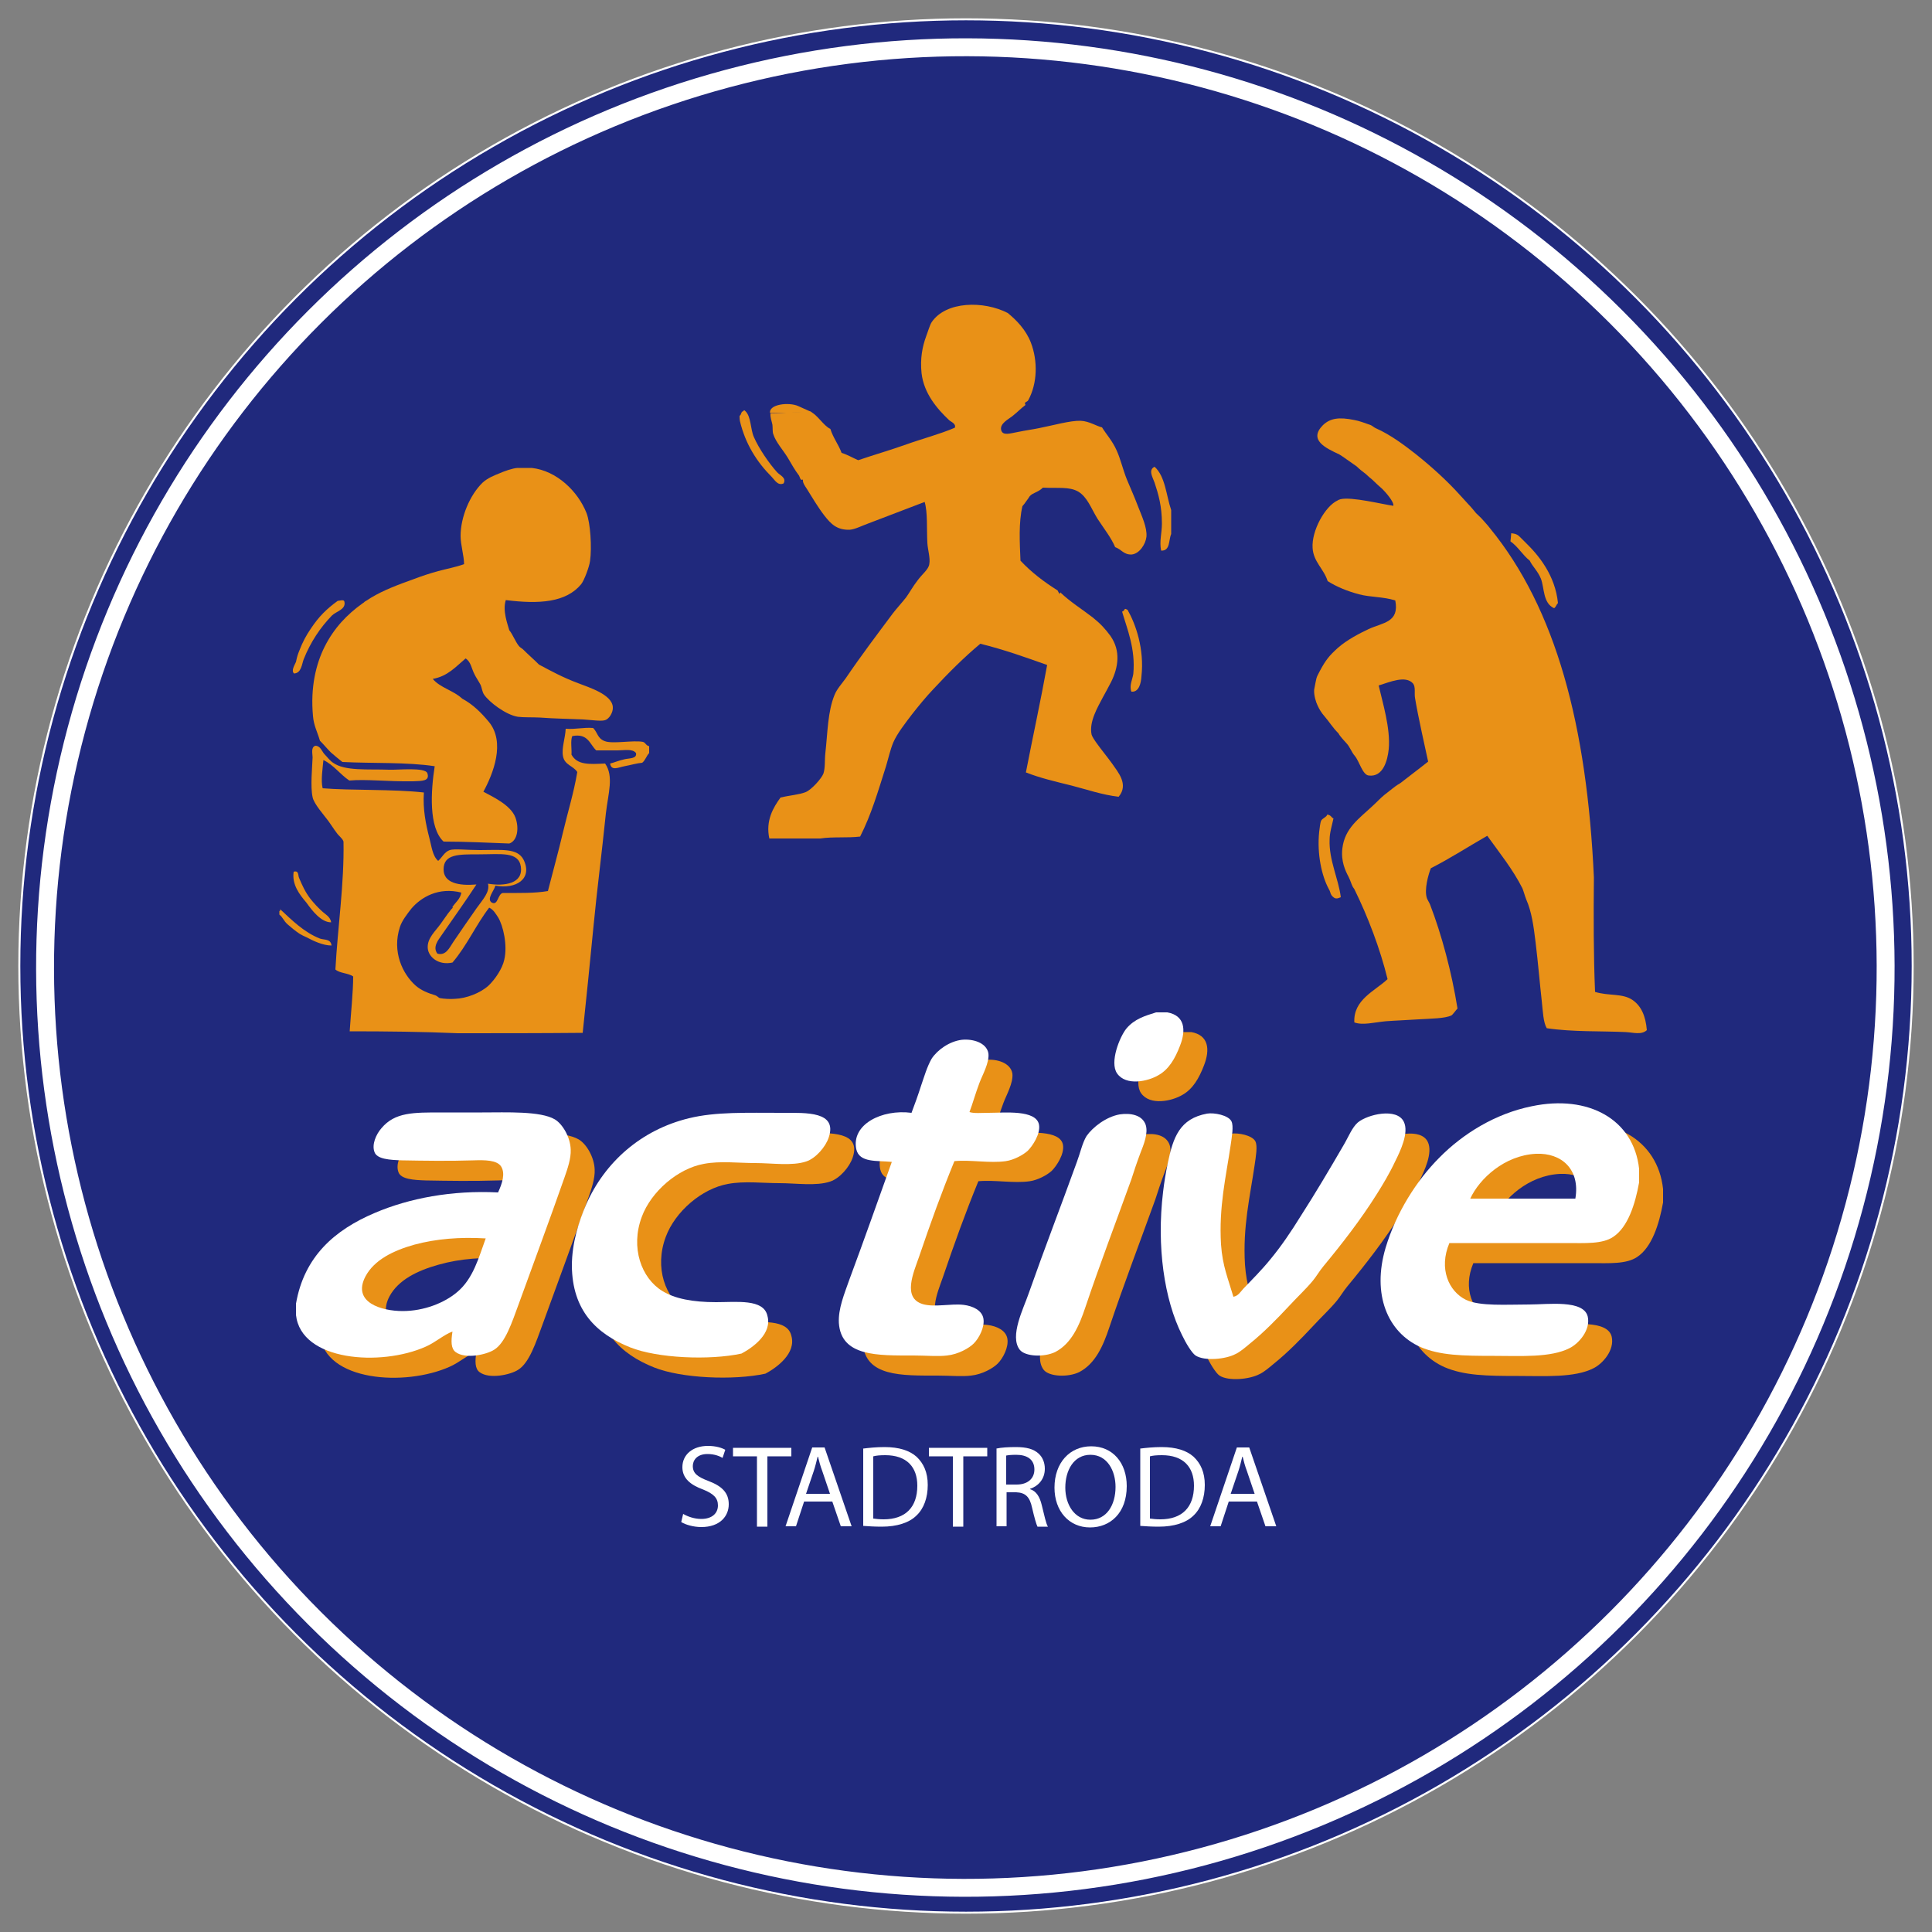
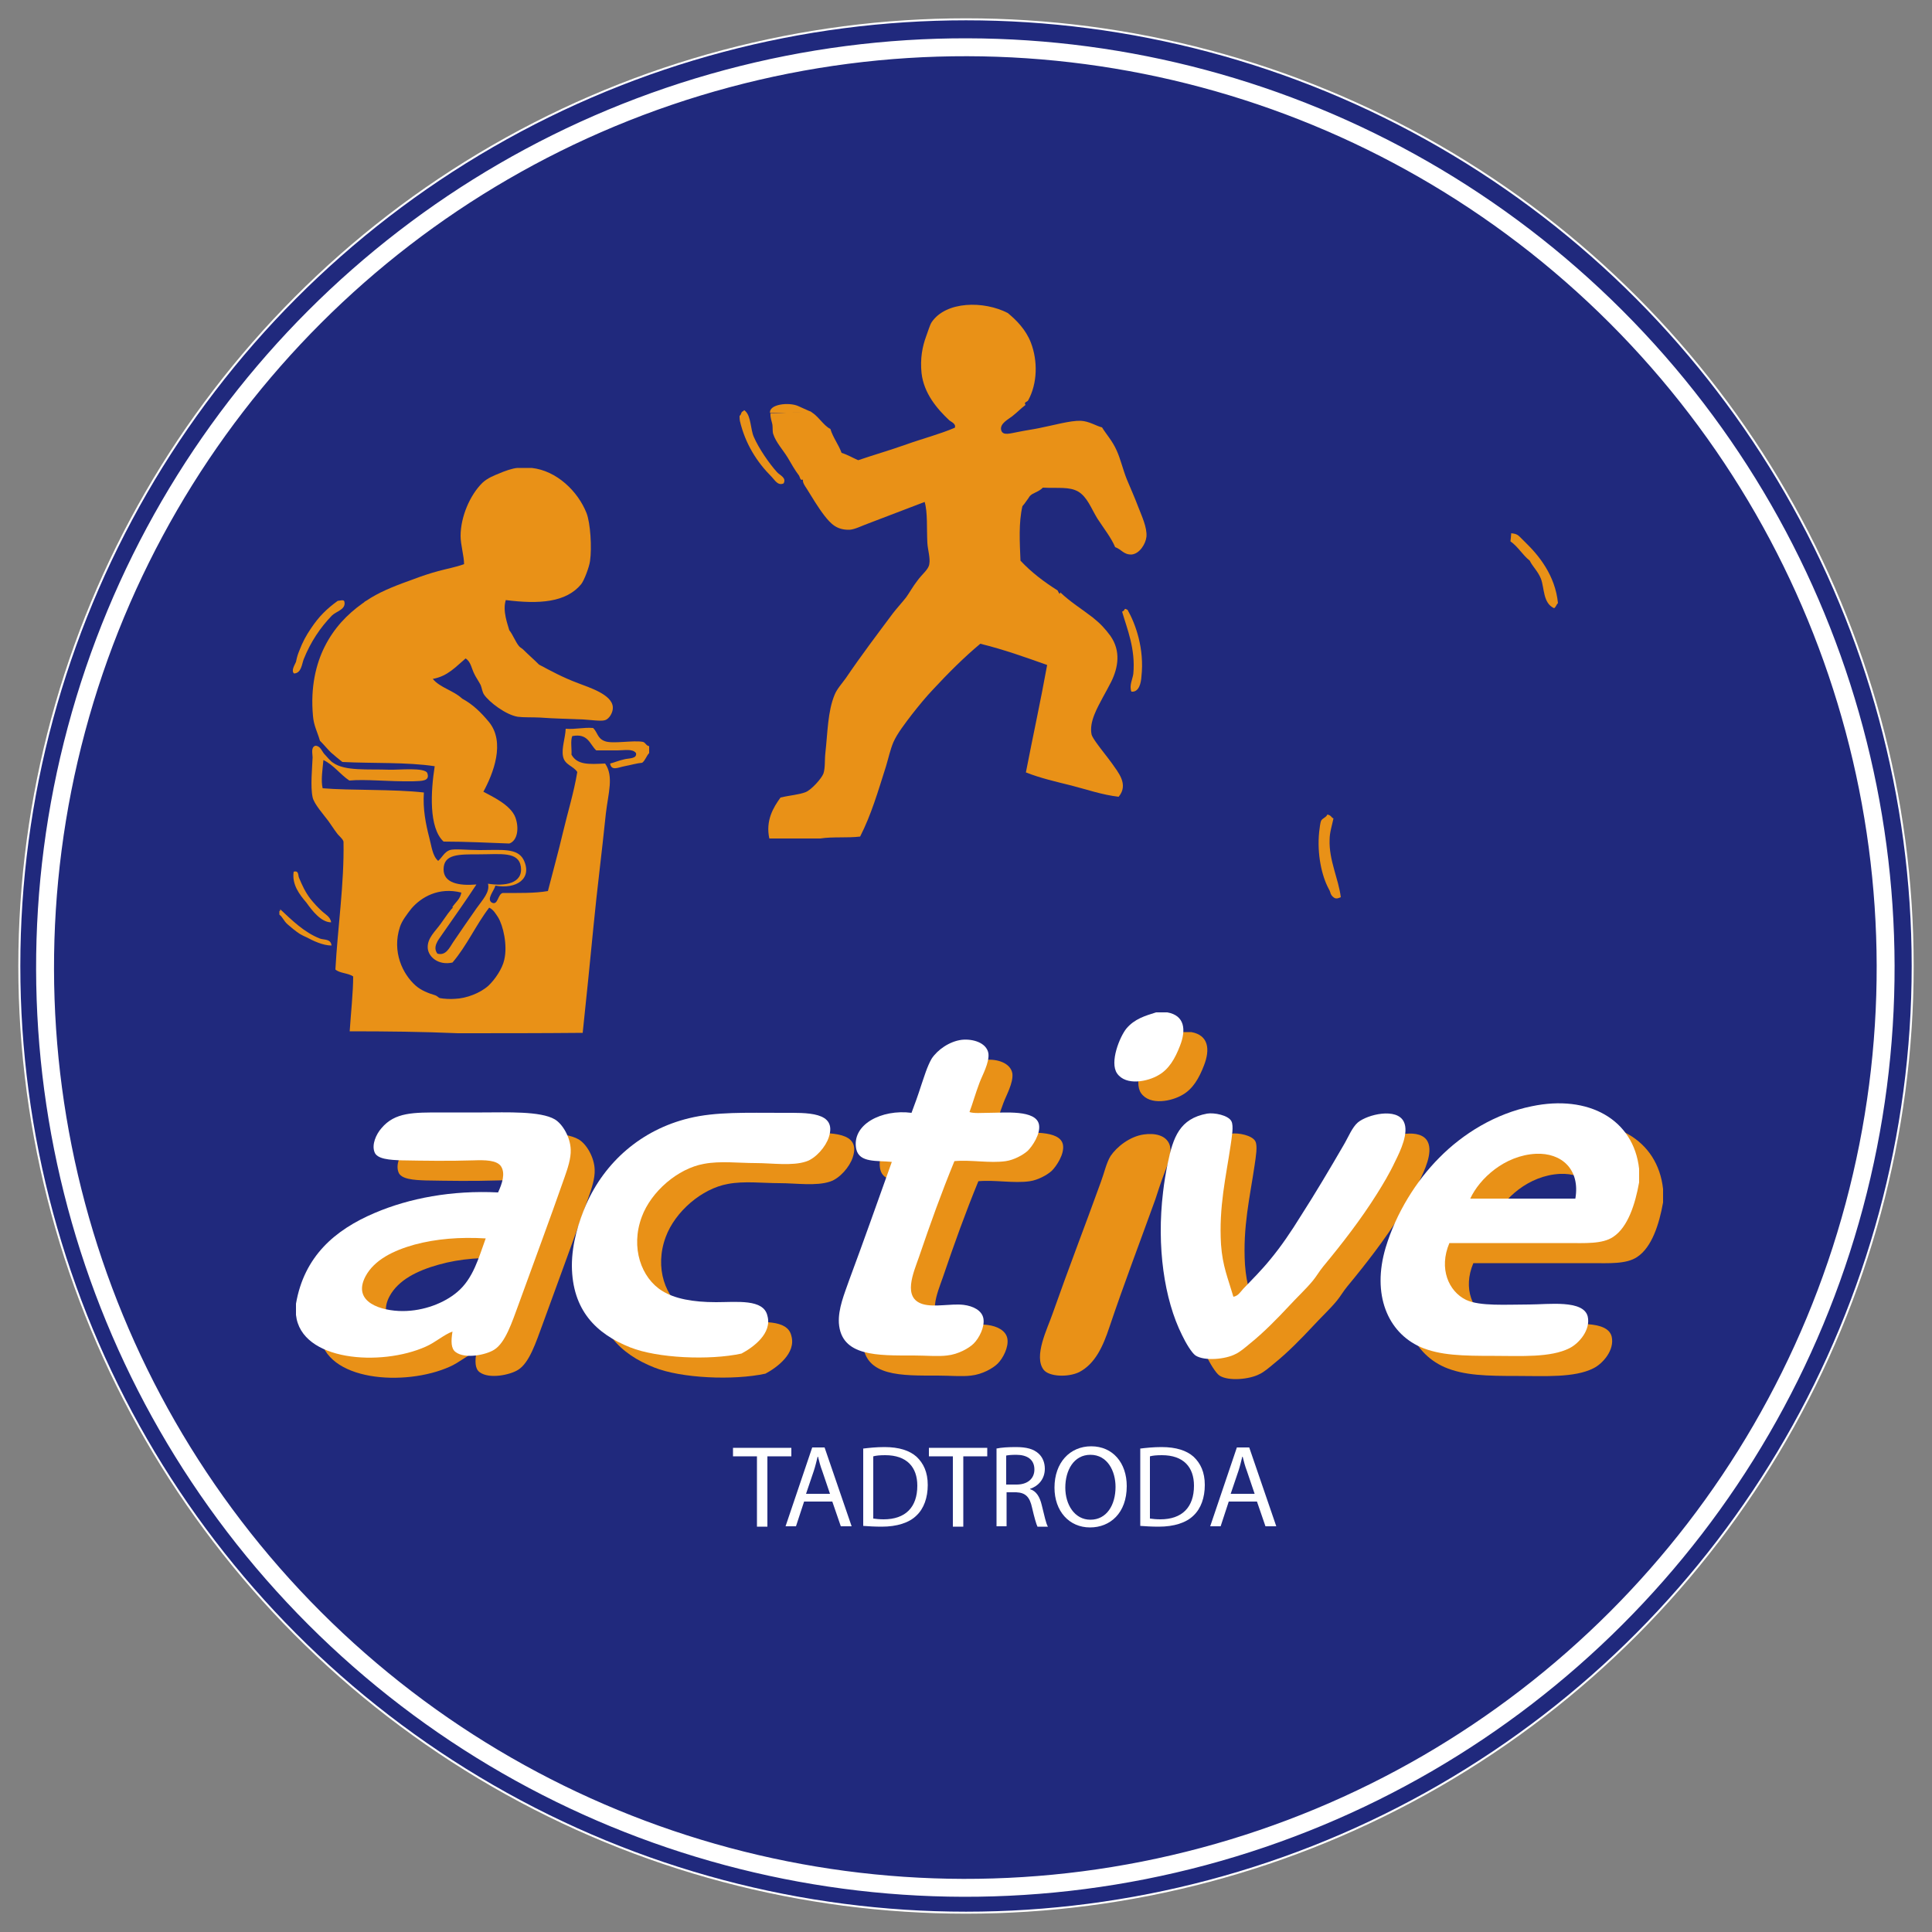
<svg xmlns="http://www.w3.org/2000/svg" version="1.1" id="Ebene_1" x="0px" y="0px" viewBox="0 0 500 500" style="enable-background:new 0 0 500 500;" xml:space="preserve">
  <rect x="0" y="0" width="500" height="500" fill="#808080" stroke="none" />
  <style type="text/css">
	.st0{fill:#20297D;stroke:#FFFFFF;stroke-width:0.515;stroke-miterlimit:10;}
	.st1{fill:#20297D;stroke:#FFFFFF;stroke-width:4.635;stroke-miterlimit:10;}
	.st2{fill-rule:evenodd;clip-rule:evenodd;fill:#E99117;}
	.st3{enable-background:new    ;}
	.st4{fill-rule:evenodd;clip-rule:evenodd;fill:#FFFFFF;}
	.st5{fill:#FFFFFF;}
</style>
  <circle class="st0" cx="250" cy="250" r="245" />
  <ellipse transform="matrix(0.707 -0.707 0.707 0.707 -103.881 250.047)" class="st1" cx="249.9" cy="250.4" rx="238.2" ry="238.2" />
  <g>
-     <path class="st2" d="M412.8,256.7c3.5,1.1,7.1,0.3,9.7,2.1c2.2,1.5,3.4,4.1,3.7,7.8c-1.4,1.3-3.5,0.6-5.5,0.5   c-6.2-0.3-13.7,0-20.4-1c-0.9-1.5-1-4.3-1.3-7.1c-0.5-4.4-0.9-9.4-1.6-15.2c-0.5-4.1-1-7.8-2.4-11c-0.4-1-0.7-2.2-1-2.9   c-2.4-4.8-6-9.3-9.1-13.6c-4.9,2.8-9.5,5.8-14.6,8.4c-0.6,1.5-1.8,5.6-1,7.8c0.2,0.5,0.6,1.1,0.8,1.6c3,7.8,5.6,17.5,7.1,26.9   c-0.4,0.4-1.3,1.7-1.6,1.8c-1.7,0.8-5.2,0.8-8.4,1c-2.9,0.2-6,0.3-8.6,0.5c-3.1,0.3-5.9,1.1-8.1,0.3c-0.3-5.9,5.3-8.1,8.6-11.2   c-1.9-7.8-5.1-16.2-8.6-23.3c-0.1-0.2-0.4-0.5-0.5-0.8c-0.3-0.6-0.5-1.4-1-2.4c-0.8-1.5-2-4-1.6-7.3c0.6-5.3,4.4-7.8,7.8-11   c1-0.9,2.1-2.1,3.1-2.9c1.4-1.1,2.9-2.3,3.4-2.6c0.6-0.3,0.3-0.2,0.8-0.5c0.6-0.5,4.6-3.5,7.1-5.5c-0.7-3.3-2.6-11.6-3.4-16.5   c-0.2-1.2,0.2-2.8-0.5-3.7c-1.9-2.2-6-0.4-8.9,0.5c1,4.4,3.1,11.1,2.6,16.5c-0.3,2.8-1.4,7.3-5.2,6.8c-1.6-0.2-2.4-3.7-3.6-5.1   c-0.8-0.9-1.3-2.4-2.1-3.2c-0.6-0.7-1.7-1.8-2.1-2.6c-1.6-1.6-2.3-2.9-3.6-4.4c-0.8-0.9-1.4-1.9-1.8-2.8c-0.4-0.8-1-2.6-0.9-4.1   c0.7-3.5,0.4-2.8,1.5-4.9c1.5-2.8,2.4-3.9,4.6-5.9c2.5-2.2,5.7-3.8,8-4.9c3.7-1.7,8-1.7,6.9-7.4c-3.1-1-6.4-0.8-9.4-1.6   c-3-0.8-5.7-1.9-8.1-3.4c-1-3.2-3.7-5-3.9-8.6c-0.3-4.4,3.2-10.8,6.5-12.3c0.1-0.1,0.2-0.1,0.4-0.2c0.1,0,0.3-0.1,0.3-0.1   c2.9-0.7,10.8,1.3,13.7,1.7c0.2-1.1-2.2-3.7-2.8-4.3c-0.8-0.7-2-1.8-2.7-2.5c-0.3-0.2-1.3-1.1-1.6-1.4c-0.7-0.5-1.8-1.4-2.4-2   c-1.2-0.8-3.9-2.8-4.5-3.1c-3.4-1.6-8.1-3.7-4.2-7.6c1.9-1.8,4.2-2.1,8.1-1.3c1.2,0.2,2.8,0.8,4.2,1.3c0.5,0.2,0.7,0.5,1.3,0.8   c3.9,1.7,7.7,4.6,10.5,6.8c4,3.2,8,6.8,11.5,10.7c0.7,0.8,1.4,1.5,2.1,2.3c0.7,0.7,1.3,1.5,1.9,2.2c0.6,0.6,1.3,1.2,1.8,1.8   c0.6,0.7,1.2,1.3,1.8,2.1c17.1,20.9,25.1,51.1,26.9,90.4C412.4,236.8,412.4,247.4,412.8,256.7z" />
    <path class="st2" d="M391.1,138c1.9,0.2,1.8,0.6,3.7,2.4c3.4,3.3,7.7,8.5,8.4,15.7c-0.4,0.3-0.5,1-1,1.3c-2.9-1.3-2.5-5.2-3.4-7.6   c-0.8-2-2.2-3.2-2.9-4.7c-1.9-1.5-3-3.6-5-5C391,139.2,391,139.4,391.1,138z" />
    <path class="st2" d="M345.1,211.8c-0.4,1.9-1,3.7-1,5.5c-0.2,5.3,2.3,10.1,2.9,14.9c-1,0.4-1.5,0.6-2.4-0.5   c-0.4-0.6-0.2-0.8-0.8-1.8c-1.7-3.2-3-8.8-2.4-14.6c0.1-0.9,0.3-2.5,0.5-2.9c0.4-0.7,1.4-0.9,1.6-1.6   C344.6,211,344.5,211.6,345.1,211.8z" />
  </g>
  <g>
    <path class="st2" d="M292.8,179c-0.6-1.6,0.3-3.2,0.5-4.6c0.6-6.5-1.6-11.6-2.9-16.1c0.3-0.1,0.6-0.4,0.7-0.7   c0.4-0.1,0.4,0.2,0.7,0.2c2.1,3.7,4.4,10.1,3.6,17.3C295.3,176.7,294.8,179.2,292.8,179z" />
    <path class="st2" d="M209.6,106.5c1.9,0.7,3.5,3.7,5.3,4.5c0.7,2.3,2.1,4,2.9,6.2c1.6,0.5,2.9,1.3,4.3,1.9   c4.1-1.4,8.3-2.6,12.5-4.1c4.2-1.5,8.5-2.6,12.5-4.3c0.4-1-0.9-1.5-1.4-1.9c-3.2-3-6.6-7-7.2-12.2c-0.4-3.8,0.2-6.9,1.2-9.6   c0.5-1.3,0.9-2.8,1.4-3.6c3.7-5.5,13.5-5.6,19.7-2.4c2.2,1.8,4.7,4.3,6,7.7c1.8,4.7,1.7,10.5-0.7,14.9c-0.3,0.5-1.2,0.4-0.7,1.2   c-1.2,0.9-1.9,1.7-3.4,2.9c-1,0.8-3.3,1.9-2.9,3.6c0.4,1.6,2.5,0.8,4.3,0.5c1.9-0.4,4.1-0.7,5.5-1c3.6-0.7,8.1-2,10.8-1.9   c2.2,0.1,4.1,1.4,5.5,1.7c1.1,1.8,2.7,3.5,3.8,6c1,2.2,1.6,4.9,2.6,7.4c0.9,2.2,2,4.6,2.9,7c1,2.6,2.4,5.5,2.2,7.9   c-0.2,1.9-1.8,4.4-3.8,4.6c-2.1,0.1-2.6-1.3-4.3-1.9c-1-2.4-2.9-4.8-4.6-7.4c-1.6-2.6-2.6-5.6-5-7c-2.3-1.3-5.2-0.8-9.1-1   c-1.2,1.2-2.6,1.3-3.4,2.2c-0.2,0.3-0.5,0.8-0.9,1.3c-0.4,0.6-0.5,0.7-1,1.3c-1,4.3-0.7,9.3-0.5,14.1c2.8,3,6.1,5.5,9.6,7.7   c0.4,0.8,0.6,1.2,0.7,0.5c2.6,2.5,5.7,4.4,8.4,6.5c2,1.6,3.2,2.9,4.6,4.8c2.7,3.9,2,8.1,0.2,11.8c-0.7,1.4-1.5,2.8-2.2,4.1   c-1.3,2.5-3.6,6.3-2.9,9.6c0.2,0.9,2.4,3.7,3.1,4.6c0.8,1,1.6,2.1,2.2,2.9c1.5,2.2,4.4,5.4,1.7,8.6c-4.3-0.5-8.3-1.9-12.2-2.9   c-4-1-8-1.9-11.8-3.4c1.8-9.3,3.8-18.4,5.5-27.8c-5.6-2-11.2-4-17.3-5.5c-4.2,3.5-8.3,7.6-12.2,11.8c-1.9,2-3.7,4.2-5.5,6.5   c-1.6,2.1-3.8,4.9-4.8,7.2c-0.8,1.9-1.3,4.2-1.9,6.2c-2.1,6.6-3.8,12.5-6.7,18.2c-3.2,0.4-7.2,0-10.3,0.5c-4.4,0-8.8,0-13.2,0   c-1-4.6,1-8,2.9-10.6c2.5-0.6,4.7-0.7,6.5-1.4c1.5-0.6,4.1-3.5,4.6-4.8c0.5-1.5,0.3-3.6,0.5-5.3c0.6-5.3,0.6-10.8,2.4-15.1   c0.6-1.5,1.9-2.9,2.9-4.3c4-5.9,8.1-11.3,12.2-16.8c1-1.3,2.3-2.7,3.4-4.1c0.8-1.1,1.8-2.9,2.9-4.3c1.3-1.8,2.9-2.9,3.1-4.3   c0.3-1.6-0.4-3.7-0.5-5.5c-0.2-3.8,0.1-7.9-0.7-10.6c-4.4,1.7-9.9,3.8-14.4,5.5c-1.7,0.6-3.6,1.6-5,1.7c-3.4,0.1-4.9-1.6-6.5-3.6   c-1.7-2.2-3.3-4.9-4.6-7c-0.6-0.9-1.1-1.6-1-2.4c-0.7,0.4-0.8-0.7-1-1c-1.2-1.6-1.9-2.9-2.9-4.6c-1.2-2-3.1-4-3.8-6.2   c-0.2-0.6-0.1-1.6-0.2-2.4c-0.2-1-0.6-1.9-0.5-2.9" />
    <path class="st2" d="M199.3,106.9c-0.4-2.3,4.9-2.9,7.3-1.8c2.4,1.1,3.6,1.6,3.6,1.6" />
    <path class="st2" d="M191.4,107.6c0.5-0.2,0.3-1.1,1-1.2c0.1-0.4,0.3-0.2,0.5,0c-0.2-0.2,0.1,0.1,0,0c1.5,1.4,1.3,4.7,2.2,6.7   c1.3,3,4,6.9,6,9.1c0.7,0.8,2.5,1.4,1.7,2.9c-1.5,0.7-2.3-0.9-3.1-1.7c-3.8-3.8-6.8-8.5-8.2-14.4   C191.4,108.5,191.4,108,191.4,107.6z" />
-     <path class="st2" d="M303.1,132c0,2.1,0,4.2,0,6.2c-0.7,1.6-0.2,4.4-2.6,4.3c-0.5-2.4,0.2-4.5,0.2-7c0-4.5-0.9-7.6-1.9-10.6   c-0.5-1.4-1.7-3.3,0-4.1C301.6,123.3,301.8,128.2,303.1,132z" />
  </g>
  <g>
    <path class="st2" d="M76,225.6c1.4-0.4,1.1,1,1.4,1.6c0.8,1.9,1.6,3.7,3,5.5c0.9,1.1,1.8,2.1,2.8,3c0.9,0.9,2.3,1.5,2.5,3   c-2.6,0-4.9-3-6.4-5.1C77.5,231.5,75.5,228.9,76,225.6z" />
    <path class="st2" d="M72.3,236.7c0-0.3,0-0.6,0-0.9c0.2-0.1,0.3-0.2,0.2-0.5c3,2.8,6.2,6,10.3,7.6c1.1,0.4,2.8,0,3,1.8   c-2.3,0-4.9-1.3-6.4-2.1c-0.7-0.3-1.3-0.6-1.8-0.9c-1.1-0.7-2.4-1.8-3.2-2.5C73.4,238.3,73.2,237.4,72.3,236.7z" />
    <path class="st2" d="M133.9,121.1c1.2,0,2.5,0,3.7,0c6.5,0.7,12,6.1,14.2,11.7c1,2.6,1.4,8.9,0.9,12.4c-0.2,1.5-1.5,5-2.3,6   c-3.9,4.7-10.8,5.2-19.5,4.1c-0.9,2.8,0.5,6.3,0.9,7.8c0.9,1.1,1.6,3,2.5,4.1c0.2,0.3,0.8,0.6,1.1,0.9c1.4,1.4,2.7,2.5,4.1,3.9   c3.2,1.7,6.1,3.3,10.1,4.8c2.8,1.1,8.8,2.9,9,6.2c0.1,1.3-0.9,3.1-2.1,3.4c-1,0.3-3.7-0.1-5.5-0.2c-4.4-0.2-7.2-0.2-11.3-0.5   c-2-0.1-4.2,0-5.7-0.2c-3.1-0.5-7.4-3.8-8.7-5.7c-0.5-0.7-0.6-1.8-0.9-2.5c-0.4-0.8-1.4-2.3-1.6-2.8c-0.8-1.5-0.9-3.2-2.3-4.1   c-2.5,2.1-4.6,4.6-8.5,5.3c1.9,2.3,5.4,3,7.6,5.1c2.8,1.5,4.9,3.6,6.9,6c4.4,5.3,1.1,13.5-1.4,18.1c2.2,1.2,7.1,3.4,8.3,6.7   c1,2.8,0.5,6-1.6,6.7c-5.6-0.2-11.1-0.5-17-0.5c-3.9-3.6-3.3-13.1-2.3-19.5c-7.2-1.1-16-0.7-23.9-1.1c-1.1-0.9-2-1.6-3-2.5   c-1-1-1.8-2-2.8-3c-0.7-2.4-1.6-3.9-1.8-6.4c-0.7-7.5,0.8-13.5,3-17.9c2.4-4.8,5.8-8.4,9.9-11.3c0.2-0.1,0.3-0.2,0.5-0.4   c0.2-0.1,1-0.6,1.6-1c3.3-2,7.1-3.4,11-4.8c2.1-0.8,4.2-1.5,6.4-2.1c2.2-0.6,4.5-1,6.7-1.8c0-2.1-0.9-5-0.9-7.3   c0-4.9,2.4-10.6,5.7-13.8c1.3-1.2,3.1-1.9,4.1-2.3C130.6,121.9,132.6,121.2,133.9,121.1z" />
    <path class="st2" d="M89.1,155.6c0.6,2.1-2.1,2.6-3.2,3.7c-3,3.1-5.5,6.8-7.3,11.3c-0.5,1.3-0.6,3.6-2.5,3.7   c-0.8-0.7,0.1-2.1,0.5-3c0.3-1.5,0.5-2,0.9-3c0.8-2.1,1.7-3.8,3-5.7c2-3,4-5,6.9-7.1C87.8,155.5,88.9,155.1,89.1,155.6z" />
    <path class="st2" d="M118.5,267.4c-9.1-0.4-18.5-0.5-28-0.5c0.3-4.6,0.9-10.1,0.9-14.2c-1.3-0.9-3.5-0.8-4.6-1.8   c0.6-11,2.3-22.1,2.1-33.1c-0.3-0.9-1.2-1.4-1.8-2.3c-0.7-0.9-1.3-1.9-2.1-3c-1.1-1.5-3.8-4.5-4.1-6.2c-0.6-2.7-0.1-7.6,0-10.3   c0-0.9-0.5-2.6,0.7-3c1.3,0,1.7,1.4,2.3,2.1c0.7,0.7,1.5,1.8,2.3,2.3c3.1,2.2,8.9,1.6,14.5,1.8c2.2,0.1,9.3-0.7,9.9,0.9   c0.7,2.1-1.4,2-3.7,2.1c-6.6,0.1-12.1-0.6-16.5-0.2c-2.4-1.6-4-4-6.7-5.3c-0.2,2.2-0.7,5.3-0.2,7.3c7,0.6,18.4,0.2,26.2,1.1   c-0.3,4.3,0.5,8.2,1.4,11.7c0.6,2.2,0.8,4.7,2.3,6c1.1-1,1.6-2.3,3-2.8c1.2-0.4,4.4,0,7.8,0c5.6,0,9.7-0.6,11.3,2.5   c2.4,4.9-1.9,7.7-7.3,6.7c-0.3,1.3-2.4,3.5-0.9,4.4c1.6,0.8,1.5-2.2,2.8-2.5c4,0,8.3,0.1,11.7-0.5c1.3-5.1,2.7-10.1,3.9-15.2   c1.2-5.1,2.8-10.2,3.7-15.6c-1-1.6-3.3-1.8-3.7-4.1c-0.4-2.1,0.6-4.7,0.7-7.1c2.6,0.2,4.5-0.4,7.1-0.2c1.2,1.2,1.1,2.7,3,3.4   c2,0.8,7.4-0.3,9.9,0.2c0.7,0.2,0.8,1,1.6,1.1c0,0.6,0,1.2,0,1.8c-0.7,0.7-1,1.9-1.8,2.5c-1.3,0.1-3,0.6-4.6,0.9   c-1.6,0.3-3.4,1.3-3.7-0.7c0.9-0.2,2.3-0.8,3.7-1.1c1.2-0.3,3.3-0.1,3-1.6c-0.9-1.2-3-0.7-4.8-0.7c-1.9,0-3.9,0-5.5,0   c-1.7-1.6-2.1-4.5-6.2-3.7c-0.5,1.2-0.1,3.3-0.2,4.8c1.5,2.7,4.5,2.5,8.7,2.3c2.3,3.3,0.8,7.7,0.2,12.9   c-1.1,10.7-2.3,19.8-3.2,29.2c-0.9,9.2-1.9,19.2-2.8,27.6C139.8,267.4,129.1,267.4,118.5,267.4z M134.8,224.3   c-0.6-4-5.2-3.2-10.8-3.2c-5.3,0-9.2-0.1-9.2,3.9c0,3.5,3.9,4.3,8.5,3.9c-2.8,4.3-6.1,8.9-9,13.1c-0.9,1.3-2.4,3.1-1.1,4.8   c2.2,0.6,3.1-1.5,4.1-3c2.1-3.1,3.9-5.7,6-8.7c1.7-2.4,3.5-4.2,3-6.4C130.6,229.4,135.4,228.7,134.8,224.3z M117.1,249.1   c-3.6,0.8-6.2-1.4-6.4-3.7c-0.2-2.6,2-4.4,3.4-6.4c1-1.4,2.8-4.1,3.2-4.1c-0.1,0-0.3,0-0.2-0.2c0.8-1.2,2-2,2.3-3.7   c-5.9-1.5-10.4,1.2-12.9,4.1c-1.1,1.4-2.5,3.2-3,4.8c-2.1,6.4,0.7,12.2,4.1,15.2c1.4,1.2,3.1,1.9,5.1,2.5c0.5,0.2,0.8,0.6,1.1,0.7   c1,0.2,2.8,0.3,3.9,0.2c3-0.1,6.6-1.5,8.7-3.4c1.7-1.6,3.6-4.4,4.1-6.7c0.9-3.8-0.3-8.9-1.6-11c-0.6-0.9-1.2-2-2.3-2.5   C123.2,239.3,120.8,244.8,117.1,249.1z" />
  </g>
  <g class="st3">
    <g>
      <path class="st2" d="M305.4,267.1c1,0,2,0,2.9,0c4.5,0.8,4.9,4.5,3.3,8.6c-1.3,3.4-2.9,6.1-5.5,7.6c-2.8,1.7-8.5,2.9-10.8-0.4    c-2-2.9,0.7-9.5,2.4-11.6C299.8,268.9,302.4,268,305.4,267.1z" />
      <path class="st2" d="M257.1,293c1.2,0.4,3.1,0.2,4.9,0.2c4.1,0,12.4-0.9,13.1,3.1c0.4,2.4-1.7,5.5-2.9,6.7    c-1.2,1.1-3.6,2.4-5.7,2.7c-4.1,0.6-9.1-0.4-13.3,0c-3.4,8.3-6.1,15.8-9.2,24.9c-1.4,4-4.3,10.5,1,12.1c3,0.9,7.4-0.2,10.6,0.2    c2.4,0.3,4.7,1.4,5.1,3.5c0.4,2.2-1.1,5.1-2.5,6.5c-1.2,1.2-4,2.8-6.9,3.1c-2.3,0.3-5.5,0-8.6,0c-9.4,0-18.8,0.3-19.4-8.4    c-0.2-3.7,1.4-7.5,2.7-11.2c3.9-10.5,7.2-19.9,11-30.5c-3.8-0.4-8.4,0.3-9.2-3.3c-1.3-6.4,6.6-10.4,14.3-9.4    c0.8-2.1,1.7-4.6,2.5-7.1c0.8-2.3,1.5-4.8,2.7-6.9c1.5-2.3,4.6-4.5,7.8-4.9c2.8-0.3,6.4,0.7,6.9,3.5c0.3,2.4-1.6,5.7-2.3,7.6    C258.6,288.3,258,290.5,257.1,293z" />
      <path class="st2" d="M430.4,307.7c0,1.2,0,2.3,0,3.5c-1,5.6-2.9,11.6-6.7,14.1c-2.8,1.9-7.3,1.6-11.9,1.6c-9.9,0-21.4,0-30.5,0    c-2.8,6.6-0.2,12.5,4.3,14.7c3.6,1.7,10.4,1.2,16.4,1.2c4.8,0,14-1.3,15.1,3.1c0.8,3.5-2.3,7-4.7,8.2c-4.9,2.5-12.7,2-19.4,2    c-8.3,0-14.1-0.1-19.2-2.3c-8.5-3.8-12.6-13.6-9-25.7c2.7-9,8-17.4,13.9-23.3c6.1-6.2,14.5-11.4,23.9-13.3    C417.3,288.3,429,294.9,430.4,307.7z M403.7,303.8c-8.1,0.4-14.6,6.4-17,11.6c9.3,0,17.7,0,27.2,0    C415.2,307.7,410.3,303.5,403.7,303.8z" />
      <path class="st2" d="M82.8,345.5c0-1,0-2,0-2.9c2.1-12.2,10-19.1,20.4-23.5c8.9-3.8,19.9-5.9,31.9-5.3c1.1-2.4,1.9-4.9,0.8-6.7    c-1.1-1.7-4.2-1.7-7.2-1.6c-6.4,0.2-12.7,0.1-18.4,0c-3.2-0.1-6.6-0.3-7.2-2.2c-0.7-1.9,0.4-4.5,1.8-6.1c3.5-4.2,8.3-4.1,15.7-4.1    c3.4,0,7.1,0,10.4,0c6.3,0,15.1-0.4,18.8,1.8c2,1.2,4,4.6,4.1,7.8c0.1,2.3-0.8,4.9-1.6,7.2c-4.1,11.7-7.7,21.3-11.9,32.9    c-1.7,4.6-3.4,9.9-6.3,11.7c-2,1.3-7.5,2.5-10,0.6c-1.2-0.9-1.2-2.8-0.8-5.3c-2.2,0.8-4.4,2.8-6.9,3.9    C104.8,358.9,84.1,357.5,82.8,345.5z M113.5,327.3c-5.4,1.5-10.4,3.9-12.7,8.2c-3.6,6.8,4.2,9,9.6,9c5.5,0,10.8-2.1,14.1-4.9    c4.2-3.5,5.6-9,7.4-13.9C125.2,325.3,119.1,325.7,113.5,327.3z" />
      <path class="st2" d="M198.1,355.5c-8.3,1.8-21.8,1.2-28.8-1.6c-8.8-3.5-15-9.6-15.1-21.1c0-5.9,1.8-11.5,3.7-15.9    c4.8-10.9,14.2-19.3,26.6-22.3c6.9-1.7,14.8-1.4,24.3-1.4c6.1,0,14.1-0.4,11.9,6.3c-0.8,2.5-3.4,5.5-5.9,6.3    c-3.6,1.2-8.8,0.4-13.1,0.4c-4.3,0-9.1-0.6-13.3,0.2c-6.8,1.2-13.7,7.2-16.1,13.7c-3,8-0.1,15.9,5.3,19.2c3.2,2,7.9,2.9,13.9,2.9    c5.4,0,12.3-0.9,13.3,3.5C206.1,350.2,201.1,353.9,198.1,355.5z" />
      <path class="st2" d="M325.4,340.8c1.2-0.2,1.8-1.2,2.5-2c2.3-2.4,4.8-4.9,7-7.6c2.9-3.5,5.4-7.2,8-11.4c3.6-5.6,7.4-12,11-18.2    c1.3-2.2,2.2-4.6,3.7-5.9c2.5-2.1,10.1-3.9,11.9-0.2c1.4,2.8-0.9,7.6-2.2,10.2c-1.5,3.2-3.2,6-4.7,8.4c-4.2,6.7-9.1,13-13.9,18.8    c-1,1.2-1.8,2.6-2.7,3.7c-1.9,2.3-4.2,4.4-6.3,6.7c-2.9,3.1-6.4,6.7-10,9.6c-1.2,1-2.6,2.2-3.7,2.7c-2.6,1.4-8.1,1.9-10.4,0.4    c-1-0.7-2.5-3.2-3.5-5.3c-4.6-9.2-6.6-22.9-4.9-37c0.3-2.6,0.7-5,1.2-7.4c1.4-6.8,3.1-11.6,10.2-12.9c1.8-0.3,5.5,0.4,6.3,2    c0.6,1.2,0.1,4-0.2,6.1c-1.2,8.2-3.1,16-2.5,25.8C322.6,332.8,323.9,336,325.4,340.8z" />
      <path class="st2" d="M296,293.6c2.7-0.4,5.8,0.1,6.7,2.7c0.7,2.2-0.5,5.1-1.4,7.4c-0.9,2.4-1.7,4.8-2.3,6.7    c-4,11.1-8.1,21.8-11.9,33.1c-1.6,4.8-3.6,9.4-7.8,11.6c-2.9,1.4-7.8,1.2-9.2-0.6c-2.7-3.5,1-10.7,2.3-14.5    c4.3-12.2,8.2-22.2,12.5-34.1c0.9-2.4,1.4-4.9,2.5-6.7C289,296.8,292.4,294.1,296,293.6z" />
    </g>
    <g>
      <g>
        <path class="st4" d="M299.2,262c1,0,2,0,2.9,0c4.5,0.8,4.9,4.5,3.3,8.6c-1.3,3.4-2.9,6.1-5.5,7.6c-2.8,1.7-8.5,2.9-10.8-0.4     c-2-2.9,0.7-9.5,2.4-11.6C293.6,263.7,296.3,262.9,299.2,262z" />
        <path class="st4" d="M250.9,287.8c1.2,0.4,3.1,0.2,4.9,0.2c4.1,0,12.4-0.9,13.1,3.1c0.4,2.4-1.7,5.5-2.9,6.7     c-1.2,1.1-3.6,2.4-5.7,2.7c-4.1,0.6-9.1-0.4-13.3,0c-3.4,8.3-6.1,15.8-9.2,24.9c-1.4,4-4.3,10.5,1,12.1c3,0.9,7.4-0.2,10.6,0.2     c2.4,0.3,4.7,1.4,5.1,3.5c0.4,2.2-1.1,5.1-2.5,6.5c-1.2,1.2-4,2.8-6.9,3.1c-2.3,0.3-5.5,0-8.6,0c-9.4,0-18.8,0.3-19.4-8.4     c-0.2-3.7,1.4-7.5,2.7-11.2c3.9-10.5,7.2-19.9,11-30.5c-3.8-0.4-8.4,0.3-9.2-3.3c-1.3-6.4,6.6-10.4,14.3-9.4     c0.8-2.1,1.7-4.6,2.5-7.1c0.8-2.3,1.5-4.8,2.7-6.9c1.5-2.3,4.6-4.5,7.8-4.9c2.8-0.3,6.4,0.7,6.9,3.5c0.3,2.4-1.6,5.7-2.3,7.6     C252.4,283.1,251.8,285.4,250.9,287.8z" />
        <path class="st4" d="M424.2,302.5c0,1.2,0,2.3,0,3.5c-1,5.6-2.9,11.6-6.7,14.1c-2.8,1.9-7.3,1.6-11.9,1.6c-9.9,0-21.4,0-30.5,0     c-2.8,6.6-0.2,12.5,4.3,14.7c3.6,1.7,10.4,1.2,16.4,1.2c4.8,0,14-1.3,15.1,3.1c0.8,3.5-2.3,7-4.7,8.2c-4.9,2.5-12.7,2-19.4,2     c-8.3,0-14.1-0.1-19.2-2.3c-8.5-3.8-12.6-13.6-9-25.7c2.7-9,8-17.4,13.9-23.3c6.1-6.2,14.5-11.4,23.9-13.3     C411.1,283.2,422.8,289.7,424.2,302.5z M397.5,298.6c-8.1,0.4-14.6,6.4-17,11.6c9.3,0,17.7,0,27.2,0     C409,302.6,404.1,298.3,397.5,298.6z" />
        <path class="st4" d="M76.6,340.3c0-1,0-2,0-2.9c2.1-12.2,10-19.1,20.4-23.5c8.9-3.8,19.9-5.9,31.9-5.3c1.1-2.4,1.9-4.9,0.8-6.7     c-1.1-1.7-4.2-1.7-7.2-1.6c-6.4,0.2-12.7,0.1-18.4,0c-3.2-0.1-6.6-0.3-7.2-2.2c-0.7-1.9,0.4-4.5,1.8-6.1     c3.5-4.2,8.3-4.1,15.7-4.1c3.4,0,7.1,0,10.4,0c6.3,0,15.1-0.4,18.8,1.8c2,1.2,4,4.6,4.1,7.8c0.1,2.3-0.8,4.9-1.6,7.2     c-4.1,11.7-7.7,21.3-11.9,32.9c-1.7,4.6-3.4,9.9-6.3,11.7c-2,1.3-7.5,2.5-10,0.6c-1.2-0.9-1.2-2.8-0.8-5.3     c-2.2,0.8-4.4,2.8-6.9,3.9C98.6,353.7,77.9,352.3,76.6,340.3z M107.3,322.1c-5.4,1.5-10.4,3.9-12.7,8.2c-3.6,6.8,4.2,9,9.6,9     c5.5,0,10.8-2.1,14.1-4.9c4.2-3.5,5.6-9,7.4-13.9C119,320.1,112.9,320.6,107.3,322.1z" />
        <path class="st4" d="M191.9,350.3c-8.3,1.8-21.8,1.2-28.8-1.6c-8.8-3.5-15-9.6-15.1-21.1c0-5.9,1.8-11.5,3.7-15.9     c4.8-10.9,14.2-19.3,26.6-22.3c6.9-1.7,14.8-1.4,24.3-1.4c6.1,0,14.1-0.4,11.9,6.3c-0.8,2.5-3.4,5.5-5.9,6.3     c-3.6,1.2-8.8,0.4-13.1,0.4c-4.3,0-9.1-0.6-13.3,0.2c-6.8,1.2-13.7,7.2-16.1,13.7c-3,8-0.1,15.9,5.3,19.2c3.2,2,7.9,2.9,13.9,2.9     c5.4,0,12.3-0.9,13.3,3.5C199.9,345.1,194.9,348.7,191.9,350.3z" />
        <path class="st4" d="M319.2,335.6c1.2-0.2,1.8-1.2,2.5-2c2.3-2.4,4.8-4.9,7-7.6c2.9-3.5,5.4-7.2,8-11.4c3.6-5.6,7.4-12,11-18.2     c1.3-2.2,2.2-4.6,3.7-5.9c2.5-2.1,10.1-3.9,11.9-0.2c1.4,2.8-0.9,7.6-2.2,10.2c-1.5,3.2-3.2,6-4.7,8.4c-4.2,6.7-9.1,13-13.9,18.8     c-1,1.2-1.8,2.6-2.7,3.7c-1.9,2.3-4.2,4.4-6.3,6.7c-2.9,3.1-6.4,6.7-10,9.6c-1.2,1-2.6,2.2-3.7,2.7c-2.6,1.4-8.1,1.9-10.4,0.4     c-1-0.7-2.5-3.2-3.5-5.3c-4.6-9.2-6.6-22.9-4.9-37c0.3-2.6,0.7-5,1.2-7.4c1.4-6.8,3.1-11.6,10.2-12.9c1.8-0.3,5.5,0.4,6.3,2     c0.6,1.2,0.1,4-0.2,6.1c-1.2,8.2-3.1,16-2.5,25.8C316.4,327.7,317.8,330.8,319.2,335.6z" />
-         <path class="st4" d="M289.8,288.4c2.7-0.4,5.8,0.1,6.7,2.7c0.7,2.2-0.5,5.1-1.4,7.4c-0.9,2.4-1.7,4.8-2.3,6.7     c-4,11.1-8.1,21.8-11.9,33.1c-1.6,4.8-3.6,9.4-7.8,11.6c-2.9,1.4-7.8,1.2-9.2-0.6c-2.7-3.5,1-10.7,2.3-14.5     c4.3-12.2,8.2-22.2,12.5-34.1c0.9-2.4,1.4-4.9,2.5-6.7C282.8,291.7,286.3,289,289.8,288.4z" />
      </g>
    </g>
  </g>
  <g>
-     <path class="st5" d="M176.8,391.8c1.2,0.7,2.9,1.3,4.7,1.3c2.7,0,4.3-1.4,4.3-3.5c0-1.9-1.1-3-3.8-4.1c-3.3-1.2-5.4-2.9-5.4-5.8   c0-3.2,2.6-5.5,6.6-5.5c2.1,0,3.6,0.5,4.5,1l-0.7,2.1c-0.7-0.4-2-1-3.9-1c-2.8,0-3.8,1.7-3.8,3.1c0,1.9,1.2,2.8,4.1,3.9   c3.4,1.3,5.2,3,5.2,6c0,3.1-2.3,5.9-7.1,5.9c-2,0-4.1-0.6-5.2-1.3L176.8,391.8z" />
    <path class="st5" d="M195.9,376.9h-6.2v-2.2h15.1v2.2h-6.2v18.2h-2.7V376.9z" />
    <path class="st5" d="M208.1,388.6l-2.1,6.4h-2.7l6.9-20.4h3.2l7,20.4h-2.8l-2.2-6.4H208.1z M214.8,386.6l-2-5.9   c-0.5-1.3-0.8-2.5-1.1-3.7h-0.1c-0.3,1.2-0.6,2.5-1,3.7l-2,5.9H214.8z" />
    <path class="st5" d="M223.3,374.9c1.6-0.2,3.5-0.4,5.6-0.4c3.8,0,6.5,0.9,8.3,2.5c1.8,1.7,2.9,4,2.9,7.3c0,3.3-1,6.1-2.9,7.9   c-1.9,1.9-5.1,2.9-9,2.9c-1.9,0-3.4-0.1-4.8-0.2V374.9z M226,393c0.7,0.1,1.6,0.2,2.7,0.2c5.6,0,8.7-3.1,8.7-8.7   c0-4.8-2.7-7.9-8.3-7.9c-1.4,0-2.4,0.1-3.1,0.3V393z" />
    <path class="st5" d="M246.6,376.9h-6.2v-2.2h15.1v2.2h-6.2v18.2h-2.7V376.9z" />
    <path class="st5" d="M257.8,374.9c1.3-0.3,3.2-0.4,5.1-0.4c2.8,0,4.6,0.5,5.9,1.7c1,0.9,1.6,2.3,1.6,3.9c0,2.7-1.7,4.5-3.8,5.2v0.1   c1.6,0.5,2.5,2,3,4.1c0.7,2.8,1.1,4.8,1.6,5.6h-2.7c-0.3-0.6-0.8-2.3-1.4-4.9c-0.6-2.8-1.7-3.9-4.1-4h-2.5v8.8h-2.6V374.9z    M260.4,384.2h2.7c2.8,0,4.6-1.5,4.6-3.9c0-2.6-1.9-3.8-4.7-3.8c-1.3,0-2.2,0.1-2.6,0.2V384.2z" />
    <path class="st5" d="M291.6,384.6c0,7-4.3,10.7-9.5,10.7c-5.4,0-9.2-4.2-9.2-10.3c0-6.5,4-10.7,9.5-10.7   C288,374.3,291.6,378.6,291.6,384.6z M275.7,385c0,4.4,2.4,8.3,6.5,8.3c4.2,0,6.5-3.8,6.5-8.5c0-4.1-2.1-8.3-6.5-8.3   C277.9,376.5,275.7,380.5,275.7,385z" />
    <path class="st5" d="M295,374.9c1.6-0.2,3.5-0.4,5.6-0.4c3.8,0,6.5,0.9,8.3,2.5c1.8,1.7,2.9,4,2.9,7.3c0,3.3-1,6.1-2.9,7.9   c-1.9,1.9-5.1,2.9-9,2.9c-1.9,0-3.4-0.1-4.8-0.2V374.9z M297.6,393c0.7,0.1,1.6,0.2,2.7,0.2c5.6,0,8.7-3.1,8.7-8.7   c0-4.8-2.7-7.9-8.3-7.9c-1.4,0-2.4,0.1-3.1,0.3V393z" />
    <path class="st5" d="M318,388.6l-2.1,6.4h-2.7l6.9-20.4h3.2l7,20.4h-2.8l-2.2-6.4H318z M324.7,386.6l-2-5.9   c-0.5-1.3-0.8-2.5-1.1-3.7h-0.1c-0.3,1.2-0.6,2.5-1,3.7l-2,5.9H324.7z" />
  </g>
</svg>